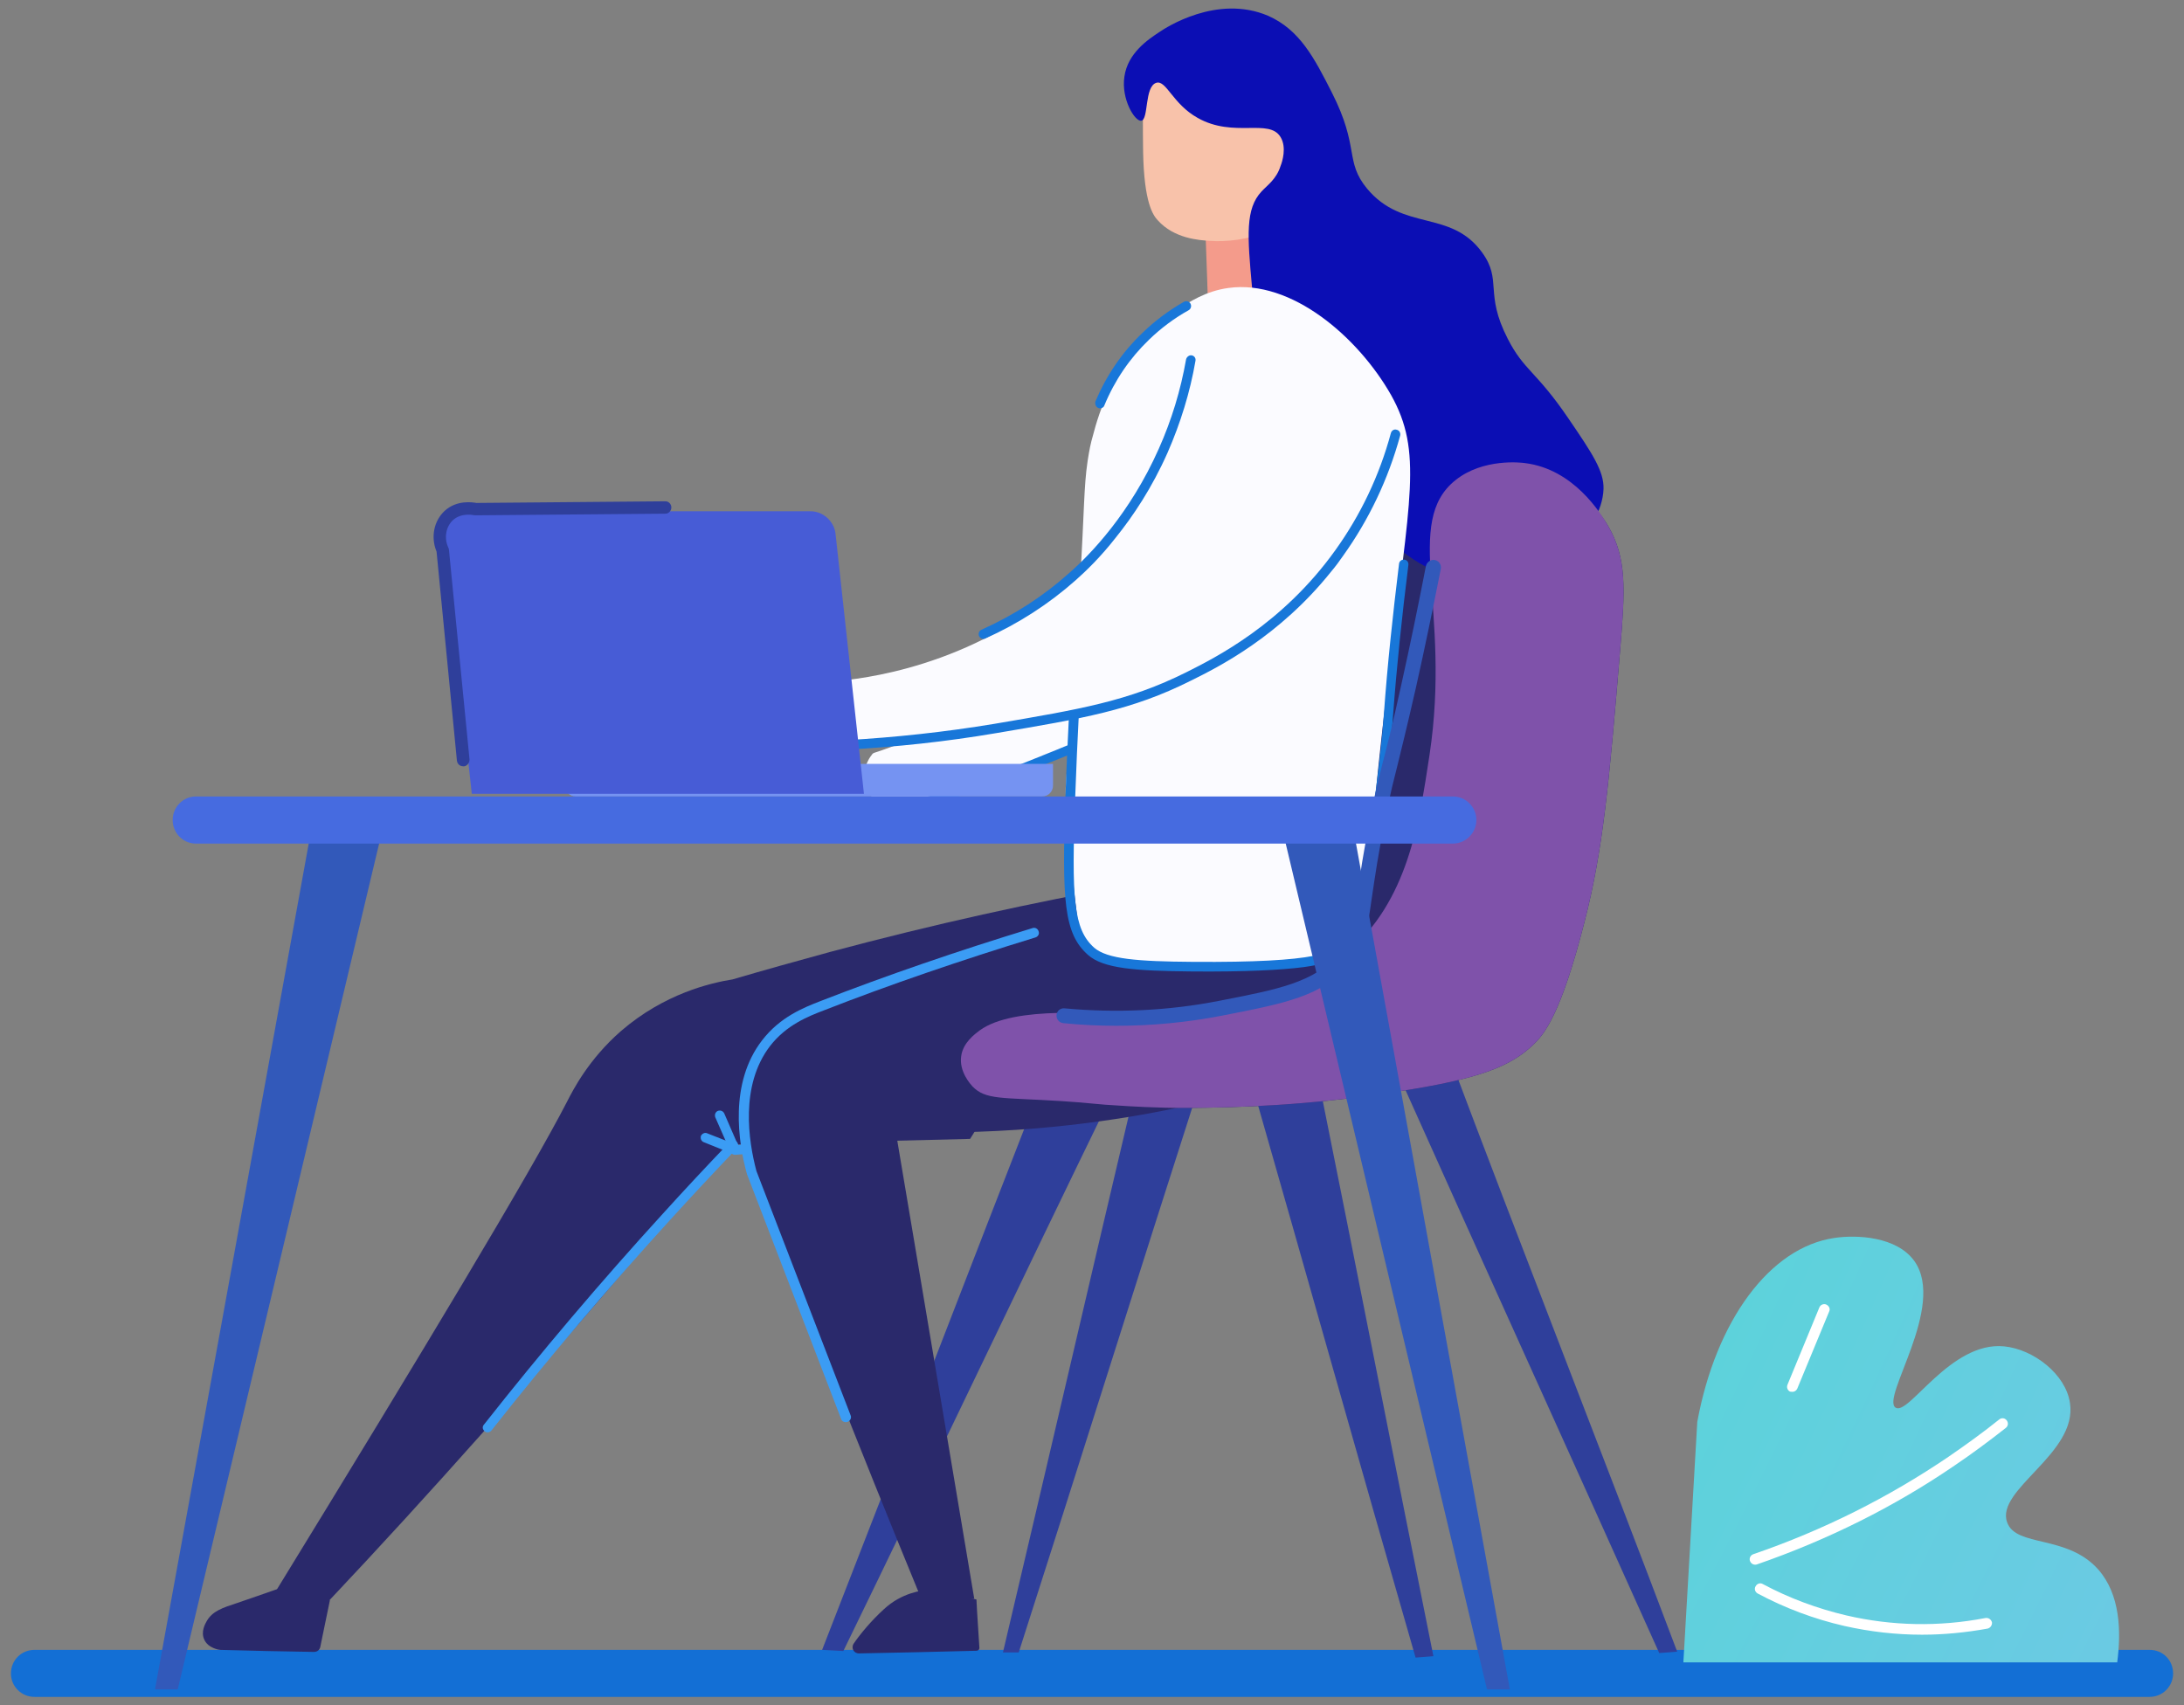
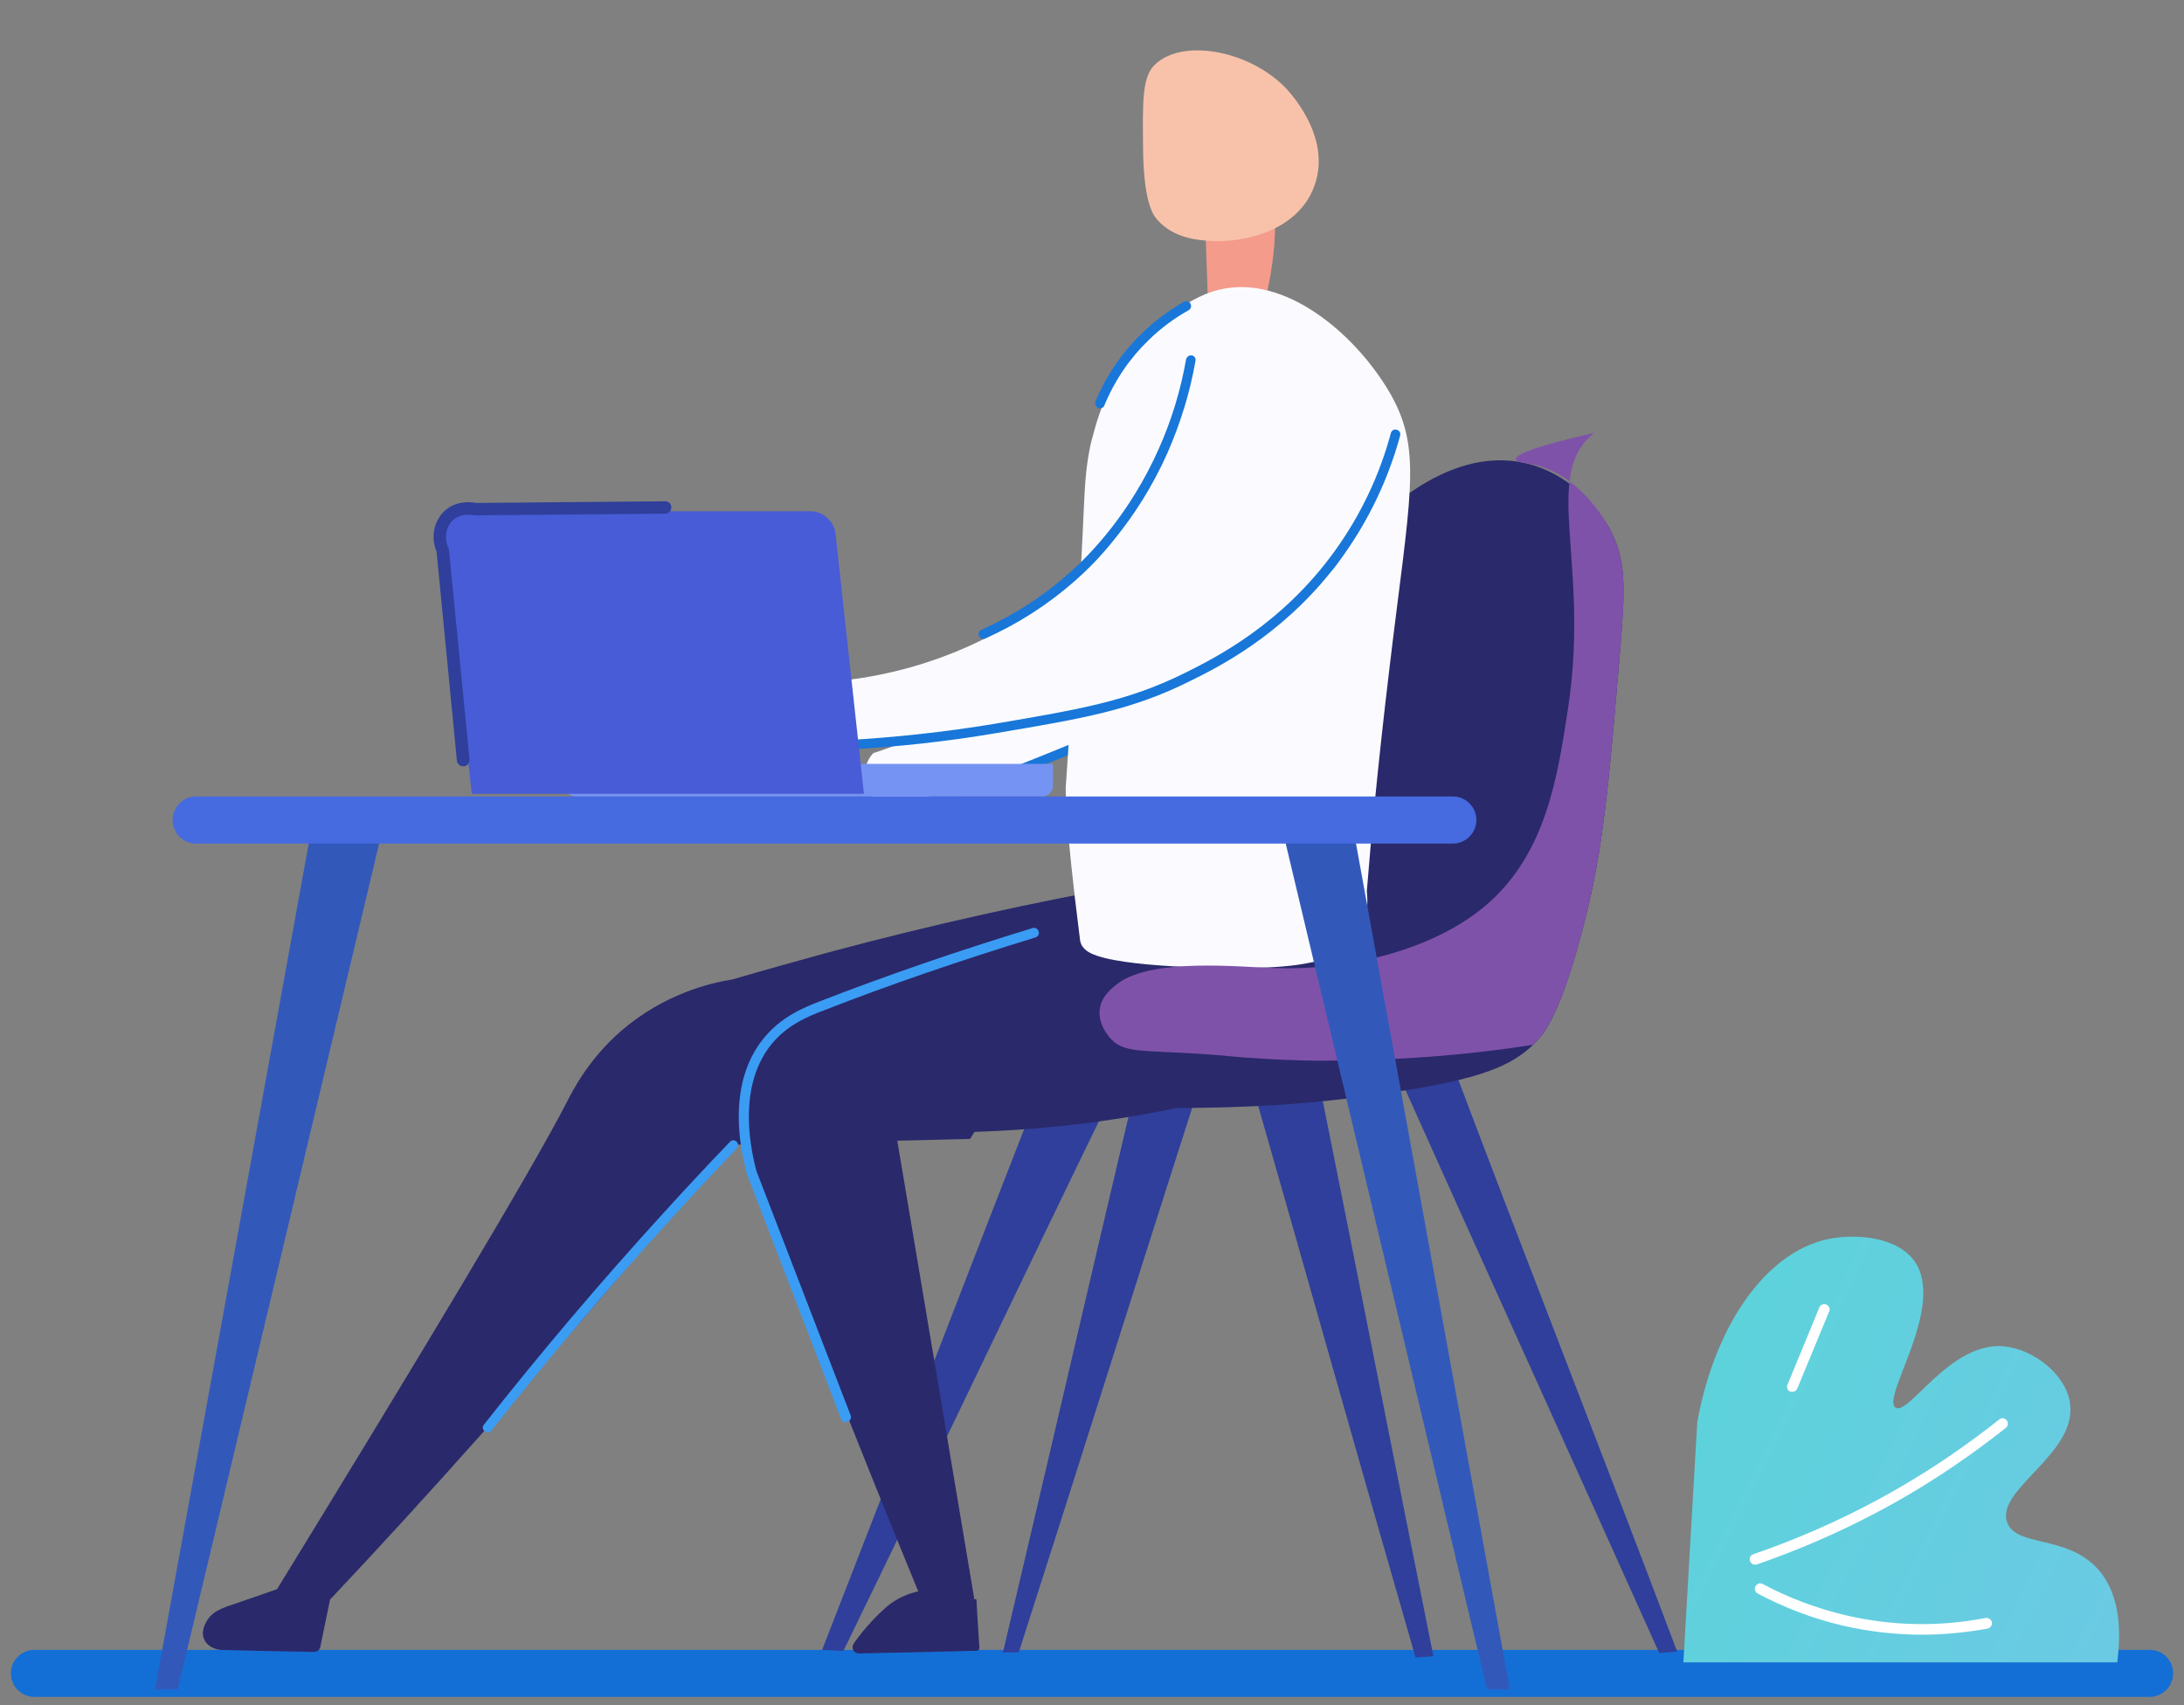
<svg xmlns="http://www.w3.org/2000/svg" version="1.1" id="Layer_1" x="0px" y="0px" width="133.664px" height="104.39px" viewBox="-25.875 -58.815 133.664 104.39" enable-background="new -25.875 -58.815 133.664 104.39" xml:space="preserve">
  <rect x="-25.875" y="-58.815" width="133.664" height="104.39" fill="#808080" stroke="none" />
  <g>
    <g id="ground_3">
      <path fill="#136FD5" d="M105.689,45.053H-23.768c-0.797,0-1.438-0.643-1.438-1.432c0-0.813,0.642-1.446,1.438-1.446h129.458    c0.805,0,1.432,0.634,1.432,1.446C107.121,44.41,106.479,45.053,105.689,45.053z" />
    </g>
    <path fill="#2A296B" d="M-5.685,39.143c0,0.023-0.263,1.262-0.263,1.27c0,0.016-0.216,1.036-0.325,1.585   c-0.039,0.186-0.201,0.31-0.402,0.302c-1.895-0.031-3.813-0.07-5.715-0.124c-0.054,0-0.743-0.093-0.982-0.626   c-0.232-0.495,0.069-0.99,0.155-1.145c0.348-0.604,0.959-0.805,1.856-1.099c0.596-0.209,1.593-0.542,2.893-1.005   C-7.542,38.586-6.621,38.865-5.685,39.143z" />
    <path fill="#2A296B" d="M33.884,39.089c0.046,0.975,0.124,1.965,0.179,2.924c0.022,0.124-0.07,0.216-0.179,0.216   c-2.181,0.063-4.935,0.117-7.162,0.163c-0.333,0.023-0.534-0.325-0.348-0.604c0.379-0.557,1.06-1.384,1.841-2.096   c1.098-1.028,2.374-1.168,2.73-1.184L33.884,39.089z" />
    <g>
      <g id="plant_3">
        <radialGradient id="SVGID_1_" cx="-614.5" cy="691.903" r="431.752" gradientTransform="matrix(1 0 0 1 404.8 -805.023)" gradientUnits="userSpaceOnUse">
          <stop offset="0" style="stop-color:#91B3FD" />
          <stop offset="0.672" style="stop-color:#50DAD3" />
          <stop offset="1" style="stop-color:#8FB4FA" />
        </radialGradient>
        <path fill="url(#SVGID_1_)" d="M78.001,28.223c1.137-6.195,4.439-10.689,8.392-11.262c1.33-0.201,3.828-0.108,4.911,1.438     c1.926,2.776-2.081,8.36-1.167,8.948c0.796,0.526,3.356-4.075,6.644-3.75c1.802,0.178,3.774,1.709,4.029,3.465     c0.479,3.094-4.579,5.298-3.844,7.309c0.549,1.539,3.666,0.734,5.576,2.885c1.354,1.539,1.407,3.798,1.16,5.686     c-8.855,0-17.712,0-26.552,0C77.436,38.029,77.723,33.118,78.001,28.223z" />
        <path fill="#FFFFFF" d="M81.535,36.962c0.039,0,0.07-0.008,0.108-0.015c4.331-1.501,8.415-3.527,12.128-6.072     c1.052-0.711,2.104-1.492,3.116-2.289c0.147-0.116,0.163-0.317,0.047-0.465c-0.116-0.146-0.31-0.162-0.448-0.054     c-0.99,0.797-2.034,1.547-3.079,2.267c-3.673,2.498-7.695,4.517-11.979,5.986c-0.171,0.062-0.264,0.247-0.201,0.418     C81.28,36.877,81.404,36.962,81.535,36.962z" />
        <path fill="#FFFFFF" d="M83.816,26.381c0.14,0,0.248-0.076,0.303-0.193l1.957-4.732c0.076-0.163-0.016-0.341-0.179-0.418     c-0.162-0.07-0.355,0.008-0.425,0.178l-1.949,4.726c-0.07,0.163,0,0.356,0.162,0.426C83.732,26.373,83.786,26.381,83.816,26.381z     " />
        <path fill="#FFFFFF" d="M91.76,41.247c1.315,0,2.669-0.132,3.999-0.372c0.178-0.038,0.294-0.208,0.278-0.379     c-0.046-0.186-0.217-0.301-0.402-0.27c-2.854,0.549-5.715,0.486-8.492-0.155c-1.779-0.417-3.52-1.06-5.135-1.926     c-0.155-0.093-0.349-0.023-0.434,0.132c-0.101,0.162-0.039,0.355,0.123,0.448c1.679,0.897,3.458,1.563,5.307,1.987     C88.566,41.062,90.151,41.247,91.76,41.247z" />
      </g>
      <path fill="#FBFBFF" d="M43.877-32.926c-0.186,2.243-0.882,6.419-3.658,10.689c-4.208,6.458-10.41,8.802-12.553,9.49    c-0.078,0.023-0.147,0.062-0.178,0.124c-0.457,0.58-0.588,1.338-0.349,1.996c0.31,0.866,1.237,1.423,2.212,1.338    c0.031,0,0.055,0,0.077-0.008c2.908-0.766,7.108-2.096,11.803-4.524c4.772-2.437,8.113-4.153,10.735-7.773    c3.674-5.012,5.453-12.917,2.645-14.935C51.681-38.657,44.65-33.506,43.877-32.926z" />
      <path fill="#1877D9" d="M54.38-25.06c-2.173,4.362-5.29,6.853-6.667,7.974c-3.016,2.421-5.654,3.473-10.449,5.391    c-2.73,1.098-5.545,2.042-8.369,2.808c-0.154,0.031-0.316-0.046-0.348-0.201c-0.031-0.147,0.055-0.302,0.193-0.348    c2.801-0.766,5.592-1.686,8.314-2.784c4.734-1.895,7.348-2.947,10.303-5.313c1.461-1.176,4.888-3.914,7-8.802    c0.989-2.328,1.585-4.803,1.701-7.371c0-0.162,0.146-0.278,0.301-0.263c0.163,0.008,0.264,0.131,0.256,0.294    c-0.139,2.645-0.727,5.182-1.756,7.572C54.705-25.756,54.551-25.4,54.38-25.06z" />
      <path fill="#1877D9" d="M41.68-24.317c-0.656,1.299-1.299,2.266-1.771,2.916c-1.229,1.686-2.723,3.187-4.425,4.447    c-0.131,0.101-0.285,0.069-0.402-0.062c-0.084-0.116-0.061-0.294,0.063-0.379c1.671-1.23,3.117-2.692,4.316-4.324    c0.975-1.33,2.729-4.153,3.564-8.198c0.364-1.794,0.526-3.62,0.434-5.438c0-0.154,0.124-0.294,0.278-0.294    c0.155-0.007,0.271,0.116,0.278,0.271c0.094,1.872-0.069,3.751-0.448,5.576C43.111-27.628,42.399-25.771,41.68-24.317z" />
      <g>
        <path fill="#2F3F9B" d="M76.771,42.283C72.4,30.689,67.127,17.271,62.779,5.692c-1.09,0.255-2.196,0.503-3.295,0.75     c5.09,11.369,11.092,24.564,16.188,35.926C76.036,42.346,76.408,42.314,76.771,42.283z" />
        <path fill="#2F3F9B" d="M54.859,7.471c2.336,11.594,4.664,23.513,6.992,35.091c-0.363,0.031-0.734,0.054-1.091,0.085     c-3.364-11.647-6.714-23.605-10.055-35.253C52.083,7.424,53.467,7.447,54.859,7.471z" />
        <path fill="#2F3F9B" d="M42.206,8.121C36.707,19.397,31.223,30.983,25.74,42.244c-0.449-0.016-0.883-0.054-1.3-0.069     c4.509-11.548,9.049-23.396,13.558-34.944C39.406,7.525,40.799,7.826,42.206,8.121z" />
        <path fill="#2F3F9B" d="M47.45,7.865c-3.659,11.385-7.317,23.08-10.976,34.465c-0.316,0-0.642,0-0.967,0     c2.715-11.502,5.438-23.289,8.152-34.781C44.921,7.664,46.182,7.772,47.45,7.865z" />
        <path fill="#2A296B" d="M67.475-30.466c3.225,0.735,4.926,3.589,5.081,3.867c1.13,1.972,1.036,3.798,0.728,7.518     c-0.674,8.105-1.037,12.251-2.189,16.706c-1.461,5.731-2.482,6.884-3.133,7.51c-1.338,1.261-3.078,2.081-8.484,2.892     c-5.367,0.844-9.737,0.951-12.584,0.975c-6.342,0.031-3.519-0.456-15.994-1.693c-1.083-0.093-3.666-0.348-4.131-1.686     c-0.216-0.688,0.217-1.377,0.248-1.454c0.967-1.508,3.883-1.292,5.09-1.214c3.789,0.201,10.363-0.263,13.813-2.413     c1.949-1.23,3.172-4.718,5.569-11.633c3.317-9.66,3.009-11.687,5.801-14.772C58.107-26.761,62.509-31.611,67.475-30.466z" />
      </g>
      <path fill="#F49B8B" d="M47.898-44.744c0.078,2.057,0.146,4.107,0.209,6.164c1.113-0.425,2.212-0.843,3.326-1.276    c0.084-0.333,1.585-6.303,0-7.046C50.475-47.335,48.78-45.688,47.898-44.744z" />
      <path fill="#F8C2AA" d="M44.773-54.822c-0.758,0.758-0.719,2.274-0.688,5.275c0.054,3.163,0.618,3.914,0.889,4.208    c1.006,1.129,2.537,1.229,3.218,1.269c1.949,0.139,5.329-0.557,6.358-3.318c1.175-3.102-1.672-5.986-1.85-6.156    C50.42-55.781,46.398-56.469,44.773-54.822z" />
-       <path fill="#0B0EB4" d="M43.97-51.426c0.464-0.062,0.186-2.088,0.921-2.32c0.61-0.186,0.997,1.292,2.536,2.15    c2.212,1.246,4.37,0,5.073,1.176c0.379,0.626,0.102,1.508,0,1.756c-0.255,0.82-0.812,1.183-1.168,1.57    c-0.989,1.06-0.873,2.668-0.58,5.871c0.209,2.459,0.318,3.705,0.781,4.695c1.068,2.328,2.359,2.127,4.293,4.695    c2.127,2.8,1.246,3.867,3.141,5.87c0.456,0.495,2.861,2.9,6.265,2.738c3.48-0.147,6.945-2.939,7.03-5.669    c0.031-1.083-0.681-2.158-2.143-4.3c-1.973-2.908-2.723-2.932-3.72-4.888c-1.446-2.815-0.317-3.558-1.57-5.283    c-1.926-2.653-4.842-1.253-7.046-3.914c-1.377-1.678-0.434-2.498-2.143-5.863c-1.075-2.119-1.965-3.852-3.914-4.71    c-3.116-1.323-6.264,0.735-6.643,0.998c-0.697,0.457-1.941,1.292-2.143,2.73C42.732-52.757,43.575-51.372,43.97-51.426z" />
      <path fill="#2A296B" d="M43.211-4.633C37.388-3.589,31.27-2.244,24.943-0.55c-2.035,0.557-4.037,1.114-5.986,1.686    c-1.315,0.209-4.162,0.859-6.822,3.156c-1.98,1.725-2.939,3.612-3.287,4.292C6.636,12.885,0.131,23.705-9.158,38.85    c1.098,0.154,2.196,0.293,3.294,0.448c3.156-3.341,6.319-6.806,9.49-10.372c5.345-5.947,10.372-11.856,15.113-17.665    c4.919-0.116,9.838-0.239,14.757-0.363C36.746,5.715,39.979,0.549,43.211-4.633z" />
-       <path fill="#3B9CF4" d="M18.871,11.756c-0.016-0.016-0.016-0.039-0.038-0.063l-0.929-2.111c-0.062-0.162,0.008-0.332,0.147-0.395    c0.162-0.062,0.325,0,0.401,0.155l0.836,1.926l8.926-0.657c0.17-0.016,0.301,0.115,0.316,0.278    c0.016,0.162-0.115,0.294-0.277,0.31l-9.127,0.672C19.026,11.879,18.941,11.841,18.871,11.756z" />
      <path fill="#3B9CF4" d="M3.751,28.756c-0.108-0.108-0.108-0.263,0-0.379c3.473-4.408,7.139-8.732,10.921-12.878    c1.346-1.485,2.738-2.978,4.122-4.416c0.116-0.132,0.286-0.132,0.41-0.016s0.124,0.302,0.016,0.417    c-1.393,1.447-2.776,2.939-4.122,4.417c-3.76,4.13-7.433,8.454-10.898,12.847c-0.101,0.124-0.294,0.154-0.417,0.047    C3.766,28.771,3.751,28.764,3.751,28.756z" />
-       <path fill="#3B9CF4" d="M17.077,11.014c-0.069-0.078-0.085-0.193-0.054-0.303c0.076-0.139,0.239-0.224,0.387-0.154l1.654,0.65    c0.155,0.077,0.209,0.247,0.17,0.387c-0.076,0.162-0.239,0.231-0.401,0.162l-1.64-0.658    C17.146,11.083,17.115,11.052,17.077,11.014z" />
      <path fill="#2A296B" d="M54.279,5.661c-0.936,1.029-2.545,2.204-8.732,3.465c-3.867,0.773-9.536,1.57-16.598,1.338    c1.609,9.536,3.202,19.065,4.803,28.587c-1.043,0.077-2.111,0.139-3.163,0.193C26.467,29.22,23.117,20.619,20.52,13.813    c-0.604-1.569-1.578-4.23-0.48-6.806c1.424-3.396,5.554-4.61,7.193-4.997C34.882-0.72,42.577-3.38,50.266-6.01    c1.926-0.657,3.844-1.307,5.777-1.964C56.445-6.498,58.479,1.183,54.279,5.661z" />
      <path fill="#F7BDAA" d="M26.374-14.186c-0.069,0.178-0.239,0.557-1.616,1.184c-0.959,0.433-2.111,0.943-3.713,0.943    c-0.975,0-1.663,0-1.996-0.502c-0.363-0.565-0.139-1.516,0.402-1.903c0.349-0.263,0.604-0.131,1.687-0.216    c0.959-0.093,1.856-0.178,2.034-0.642c0.101-0.294-0.063-0.735-0.324-0.897c-0.217-0.124-0.418,0-0.705-0.162    c-0.17-0.116-0.363-0.333-0.332-0.479c0.07-0.248,0.836-0.225,1.052-0.225c0.611,0.016,1.679,0.186,3.04,1.137    C26.049-15.74,26.613-14.943,26.374-14.186z" />
      <path fill="#FBFBFF" d="M49.291-41.186c-1.377,0.193-2.359,0.835-3.202,1.384c-3.682,2.406-4.788,6.559-5.065,7.611    c-0.155,0.534-0.225,0.897-0.334,1.585c-0.239,1.593-0.2,3.094-0.463,7.371c-0.193,3.094-0.264,3.271-0.875,12.583    c0,0-0.115,1.609,0.875,9.39c0.016,0.108,0.046,0.201,0.092,0.294c0,0,0.147,0.294,0.534,0.487    c1.81,0.928,8.454,0.913,8.454,0.913c1.686,0,4.888,0.07,6.791-0.913c0.239-0.116,0.564-0.31,0.873-0.65    c0.951-1.067,0.867-2.544,0.805-3.125c0.24-3.055,0.681-7.781,1.377-13.582c1.245-10.503,2.057-13.319,0.107-16.799    C57.272-38.139,53.182-41.735,49.291-41.186z" />
      <path fill="#FBFBFF" d="M46.592-34.217c-0.704,2.25-2.328,6.381-6.126,10.14c-5.763,5.685-12.63,6.706-14.989,6.938    c-0.077,0.007-0.146,0.039-0.201,0.077c-0.58,0.503-0.904,1.253-0.797,1.98c0.14,0.951,0.936,1.732,1.98,1.864    c0.023,0,0.055,0,0.077,0c3.155-0.131,7.742-0.572,13.118-2.003c5.414-1.454,9.219-2.467,12.73-5.577    c4.865-4.331,8.461-12.042,6.041-14.726C55.865-38.363,47.512-34.643,46.592-34.217z" />
-       <path fill="#1877D9" d="M60.08-24.557c-0.162-0.023-0.316,0.085-0.332,0.255c-0.379,3.094-0.712,6.188-0.929,9.219    c-0.216,2.862-0.587,5.445-1.33,10.619c-0.278,1.949-0.387,2.545-0.89,3.14c-0.657,0.82-1.771,1.439-9.451,1.385    c-3.396-0.023-5.252-0.17-6.057-0.866c-1.275-1.137-1.392-3.001-1.16-9.266c0.063-1.748,0.14-3.511,0.232-5.267    c-0.209,0.008-0.41,0.039-0.604,0.093c-0.084,1.725-0.17,3.442-0.225,5.144c-0.231,6.497-0.084,8.438,1.377,9.737    c0.937,0.828,2.816,0.982,6.436,1.014c3.202,0.023,5.321-0.085,6.736-0.263c2.088-0.286,2.699-0.758,3.172-1.331    c0.572-0.727,0.703-1.407,0.997-3.441c0.751-5.174,1.122-7.773,1.331-10.65c0.224-3.017,0.549-6.103,0.936-9.188    C60.344-24.395,60.242-24.534,60.08-24.557z" />
      <path fill="#1877D9" d="M55.609-23.846c-3.193,3.999-6.93,5.871-8.607,6.698c-3.628,1.817-6.566,2.305-11.912,3.209    c-3.047,0.519-6.141,0.851-9.203,1.013c-0.17,0.008-0.294-0.116-0.317-0.278c0-0.155,0.132-0.302,0.302-0.302    c3.023-0.17,6.103-0.502,9.127-1.005c5.274-0.897,8.183-1.384,11.732-3.156c1.756-0.881,5.871-2.931,9.119-7.471    c1.539-2.143,2.699-4.563,3.402-7.178c0.047-0.147,0.187-0.247,0.356-0.193c0.155,0.031,0.247,0.193,0.209,0.356    c-0.728,2.668-1.911,5.151-3.496,7.363C56.098-24.464,55.857-24.14,55.609-23.846z" />
      <path fill="#1877D9" d="M41.494-33.823c-0.062,0.007-0.107,0-0.154-0.023c-0.154-0.062-0.209-0.232-0.178-0.387    c0.681-1.609,1.647-3.032,2.893-4.215c0.75-0.734,1.616-1.369,2.529-1.895c0.146-0.078,0.324-0.023,0.402,0.116    c0.077,0.147,0.023,0.325-0.116,0.402c-0.89,0.495-1.702,1.106-2.421,1.802c-1.176,1.129-2.104,2.49-2.738,4.029    C41.688-33.908,41.604-33.846,41.494-33.823z" />
      <path fill="#1877D9" d="M42.407-25.903c-0.929,1.191-1.825,2.049-2.452,2.606c-1.639,1.454-3.496,2.653-5.529,3.565    c-0.147,0.07-0.311,0-0.379-0.147c-0.07-0.147,0-0.317,0.139-0.387c1.988-0.889,3.797-2.057,5.383-3.48    c1.3-1.137,3.721-3.65,5.477-7.603c0.781-1.748,1.338-3.581,1.67-5.476c0.039-0.147,0.193-0.263,0.333-0.24    c0.17,0.023,0.278,0.178,0.239,0.348c-0.332,1.926-0.92,3.813-1.701,5.6C44.627-28.95,43.475-27.226,42.407-25.903z" />
      <g>
        <path fill="#3B9CF4" d="M25.887,28.238c-0.124,0-0.248-0.07-0.279-0.186L19.846,13.07c0-0.008-0.008-0.016-0.008-0.023     c-0.533-1.934-1.098-5.568,0.929-8.183c1.099-1.431,2.544-2.003,3.581-2.405c3.998-1.555,8.376-3.063,12.963-4.463     c0.162-0.062,0.34,0.039,0.379,0.201c0.062,0.155-0.039,0.325-0.201,0.372c-4.571,1.4-8.926,2.893-12.924,4.455     c-0.975,0.372-2.313,0.897-3.318,2.197c-1.841,2.413-1.314,5.809-0.828,7.641l5.763,14.951c0.069,0.154-0.008,0.324-0.171,0.402     C25.956,28.23,25.918,28.238,25.887,28.238z" />
      </g>
-       <path fill="#7F52AA" d="M67.475-30.466c2.946,0.372,4.617,3.047,5.081,3.867c1.13,1.972,1.036,3.798,0.728,7.518    c-0.674,8.105-1.037,12.251-2.189,16.706c-1.461,5.731-2.482,6.884-3.133,7.51c-1.338,1.261-3.078,2.081-8.484,2.892    c-5.367,0.844-9.737,0.951-12.584,0.975c-1.949,0.016-3.975-0.123-3.975-0.123c-1.98-0.108-1.856-0.17-3.836-0.295    c-3.659-0.231-4.633-0.054-5.453-0.912c-0.094-0.108-0.813-0.882-0.681-1.825c0.108-0.851,0.858-1.377,1.137-1.593    c2.135-1.547,7.409-0.99,9.544-0.92c4.215,0.17,9.614-0.982,12.979-3.867c3.65-3.132,4.362-7.827,5.004-12.065    c1.354-8.964-1.654-14.247,1.594-16.83C64.898-30.775,67.234-30.505,67.475-30.466z" />
+       <path fill="#7F52AA" d="M67.475-30.466c2.946,0.372,4.617,3.047,5.081,3.867c1.13,1.972,1.036,3.798,0.728,7.518    c-0.674,8.105-1.037,12.251-2.189,16.706c-1.461,5.731-2.482,6.884-3.133,7.51c-5.367,0.844-9.737,0.951-12.584,0.975c-1.949,0.016-3.975-0.123-3.975-0.123c-1.98-0.108-1.856-0.17-3.836-0.295    c-3.659-0.231-4.633-0.054-5.453-0.912c-0.094-0.108-0.813-0.882-0.681-1.825c0.108-0.851,0.858-1.377,1.137-1.593    c2.135-1.547,7.409-0.99,9.544-0.92c4.215,0.17,9.614-0.982,12.979-3.867c3.65-3.132,4.362-7.827,5.004-12.065    c1.354-8.964-1.654-14.247,1.594-16.83C64.898-30.775,67.234-30.505,67.475-30.466z" />
      <g>
        <path fill="#7593F2" d="M37.906-10.063H9.351c-0.356,0-0.65-0.294-0.65-0.665v-1.331h29.87v1.331     C38.57-10.357,38.277-10.063,37.906-10.063z" />
        <g>
          <path fill="#475CD6" d="M27-10.226H3L1.252-26.15c-0.101-0.743,0.457-1.369,1.23-1.369h21.262c0.75,0,1.431,0.611,1.516,1.369      L27-10.226z" />
        </g>
      </g>
      <g>
-         <path fill="#3259BA" d="M42.453,3.975c-1.082,0-2.181-0.054-3.256-0.163c-0.24-0.023-0.434-0.24-0.41-0.495     c0.016-0.248,0.232-0.441,0.496-0.41c3.17,0.294,6.357,0.147,9.436-0.457c3.635-0.704,5.832-1.129,7.324-2.862     c0.766-0.905,0.851-1.578,1.129-3.534c0.178-1.199,0.402-2.831,0.897-5.213c0.286-1.469,0.464-2.111,0.688-3.008     c0.248-0.944,0.557-2.12,1.129-4.733c0.541-2.429,1.045-4.888,1.508-7.271c0.063-0.248,0.295-0.41,0.55-0.364     c0.239,0.047,0.401,0.271,0.363,0.534c-0.479,2.406-0.981,4.857-1.531,7.301c-0.596,2.614-0.897,3.798-1.13,4.757     c-0.224,0.89-0.395,1.531-0.68,2.962c-0.488,2.359-0.712,3.983-0.89,5.167c-0.294,2.049-0.41,2.908-1.339,4.006     c-1.693,1.988-3.998,2.413-7.834,3.164C46.785,3.766,44.619,3.975,42.453,3.975z" />
-       </g>
+         </g>
      <path fill="#3259BA" d="M-6.729-8.563c-3.209,17.712-6.442,35.439-9.66,53.158c0.472,0,0.936,0,1.392,0    c4.2-17.635,8.4-35.261,12.592-52.895C-3.836-8.392-5.283-8.478-6.729-8.563z" />
      <path fill="#3259BA" d="M56.863-8.563c3.217,17.712,6.435,35.439,9.668,53.158c-0.48,0-0.937,0-1.4,0    C60.932,26.961,56.738,9.335,52.547-8.299C53.971-8.392,55.416-8.478,56.863-8.563z" />
      <g>
        <path fill="#466BE0" d="M63.043-7.178h-76.927c-0.789,0-1.423-0.642-1.423-1.446c0-0.789,0.634-1.438,1.423-1.438h76.927     c0.797,0,1.438,0.65,1.438,1.438C64.48-7.82,63.824-7.178,63.043-7.178z" />
      </g>
      <g>
        <path fill="#2F3F9B" d="M2.459-11.912c-0.193,0-0.348-0.147-0.371-0.348L0.843-25.052c-0.364-0.882-0.17-1.879,0.502-2.498     c0.735-0.665,1.671-0.526,1.934-0.479l11.555-0.101c0,0,0,0,0.016,0c0.201,0,0.363,0.17,0.363,0.379     c0,0.201-0.162,0.379-0.363,0.379L3.24-27.272c-0.039,0-0.054,0-0.101-0.008c-0.023,0-0.758-0.178-1.292,0.302     c-0.433,0.402-0.557,1.09-0.286,1.678c0.023,0.031,0.031,0.078,0.039,0.124l1.261,12.854c0,0.201-0.147,0.395-0.348,0.417     C2.498-11.912,2.482-11.912,2.459-11.912z" />
      </g>
    </g>
  </g>
</svg>